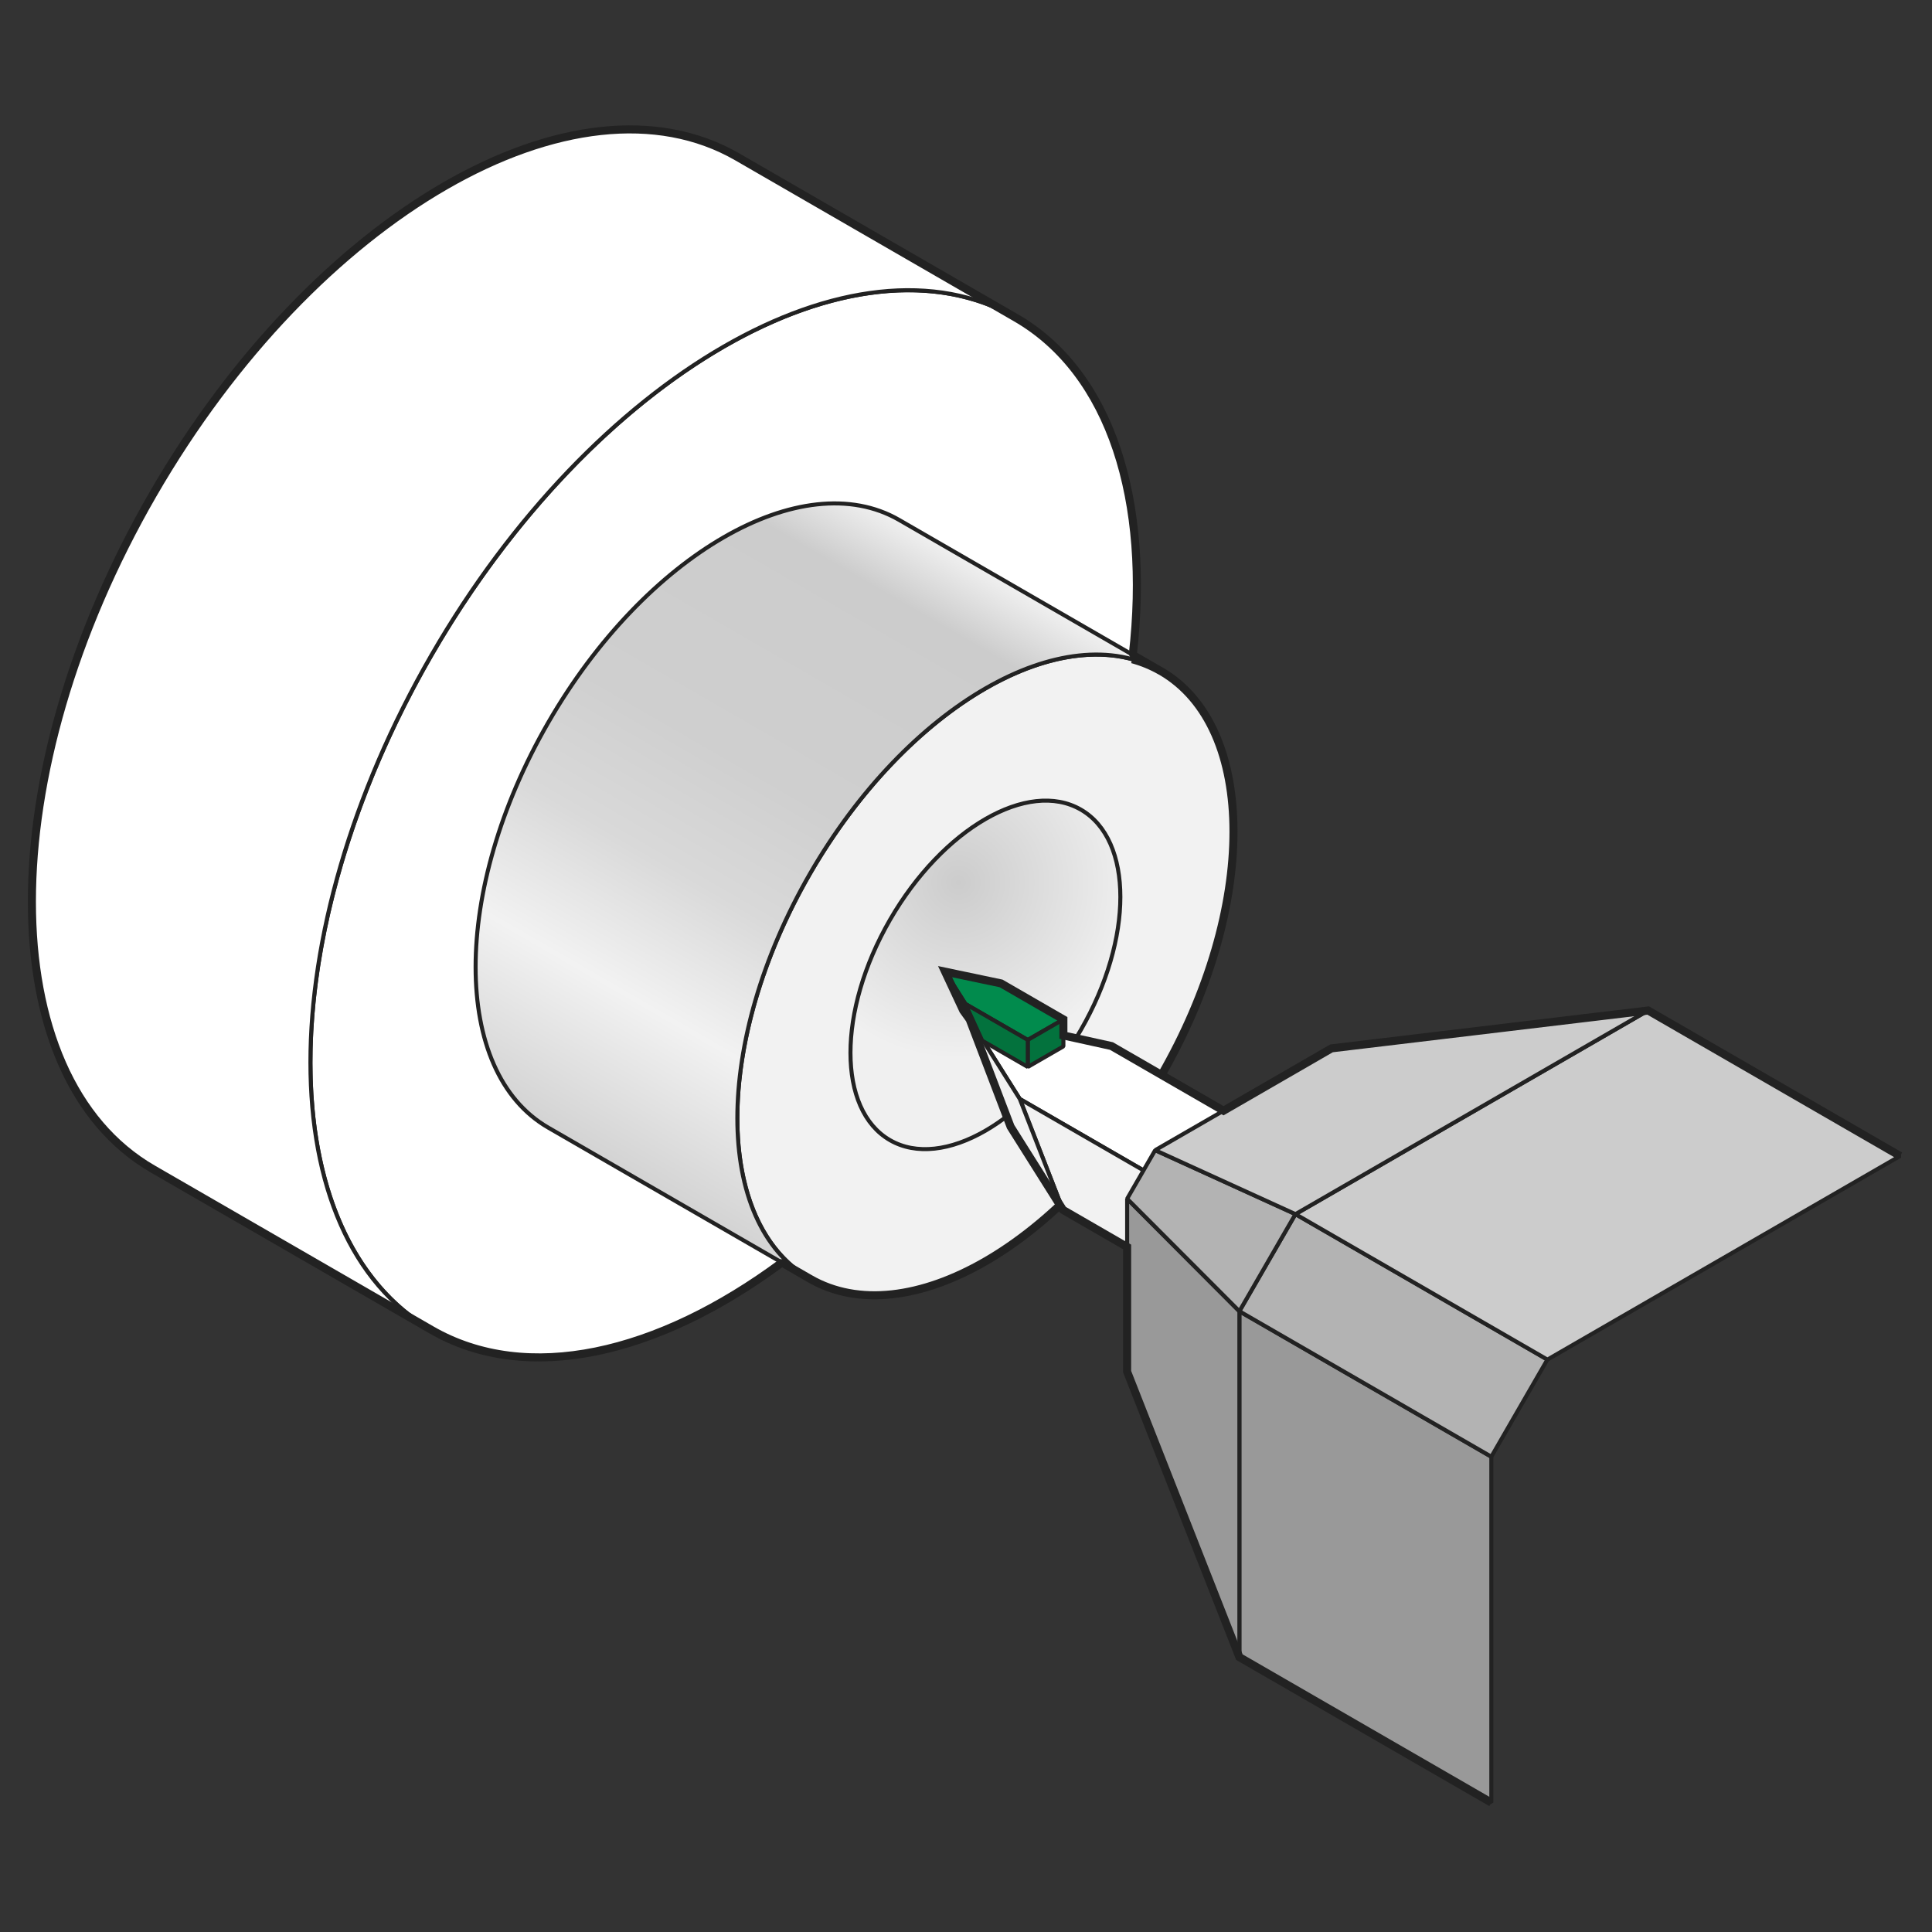
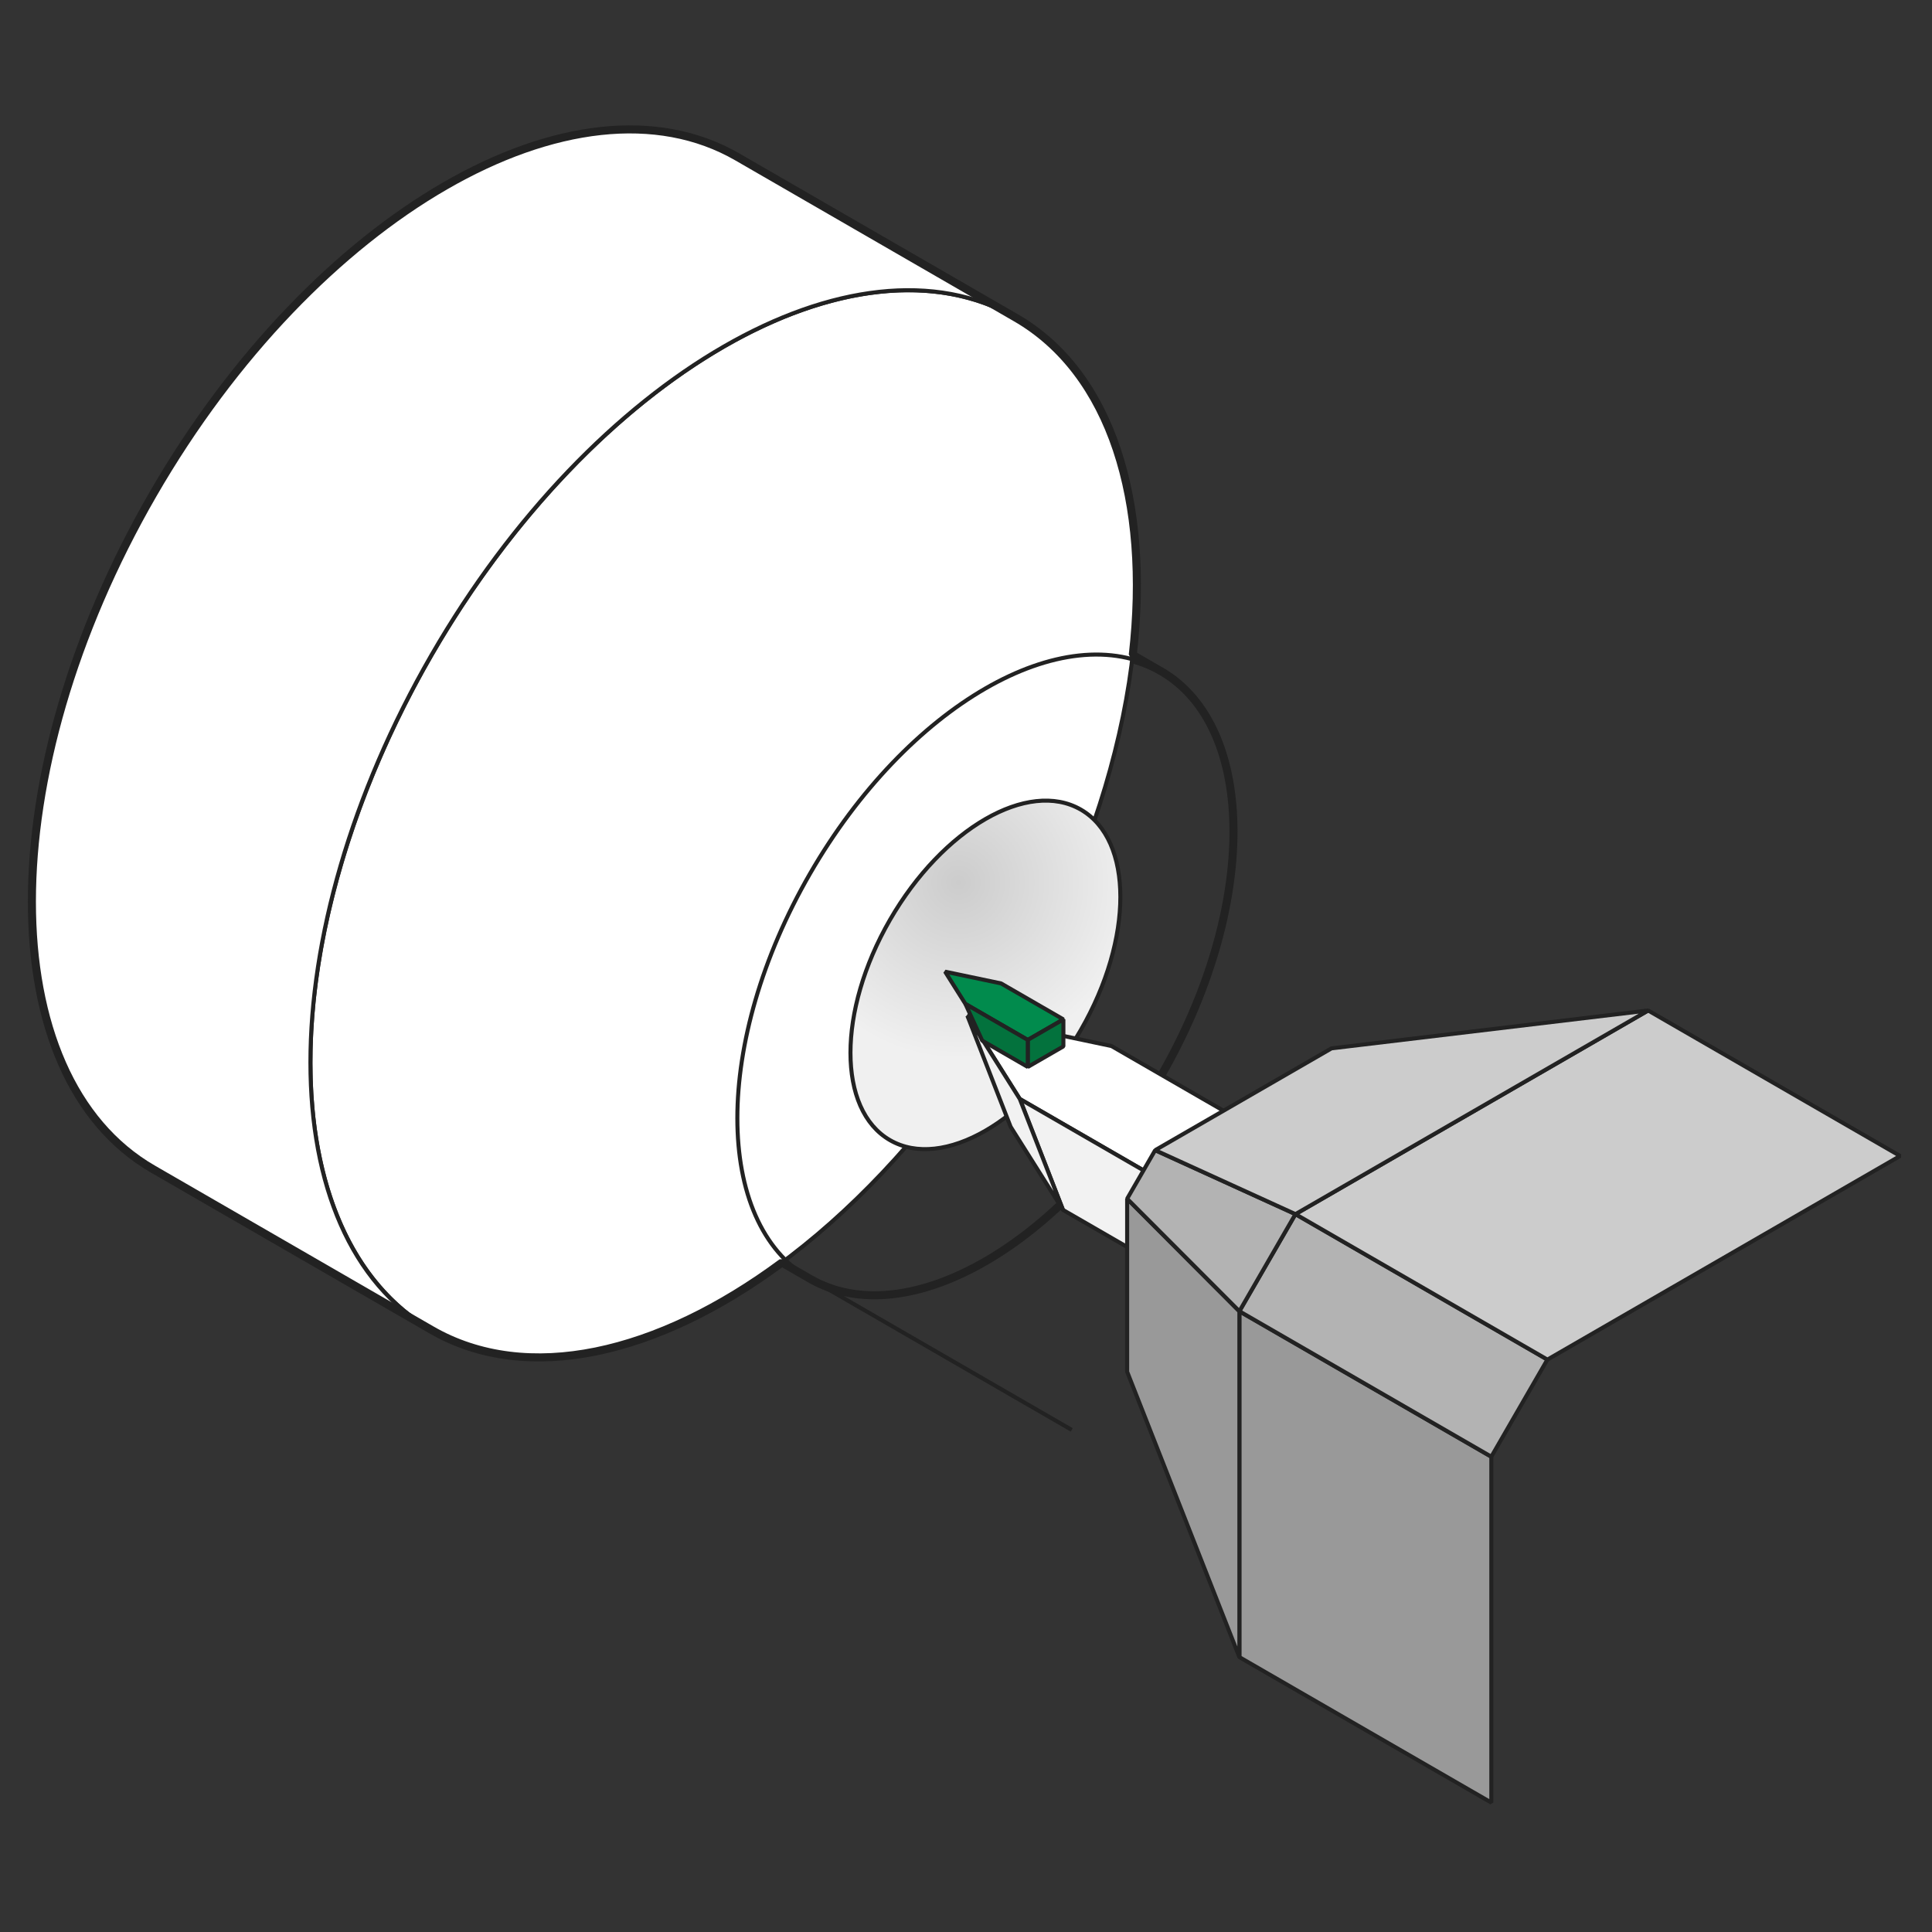
<svg xmlns="http://www.w3.org/2000/svg" id="_レイヤー_1" data-name="レイヤー_1" version="1.1" viewBox="0 0 960 960" width="960" height="960">
  <rect x="0" y="0" width="960" height="960" fill="#333333" stroke="none" />
  <defs>
    <style>
      .st0 {
        fill: #03723d;
      }

      .st0, .st1, .st2, .st3, .st4, .st5, .st6, .st7, .st8, .st9, .st10, .st11, .st12, .st13, .st14 {
        stroke: #222;
      }

      .st0, .st1, .st2, .st3, .st4, .st5, .st7, .st8, .st9, .st10, .st11, .st12, .st13, .st14 {
        stroke-linejoin: bevel;
      }

      .st0, .st2, .st3, .st5, .st8, .st9, .st10, .st12, .st13 {
        stroke-width: 2px;
      }

      .st1, .st2 {
        fill: #b3b3b3;
      }

      .st1, .st7, .st11, .st14 {
        stroke-width: 2px;
      }

      .st3 {
        fill: #999;
      }

      .st4, .st6 {
        fill: none;
        stroke-width: 4px;
      }

      .st5 {
        fill: #018b4d;
      }

      .st6 {
        stroke-miterlimit: 10;
      }

      .st7, .st8 {
        fill: #f2f2f2;
      }

      .st9 {
        fill: #e8f9a2;
      }

      .st10 {
        fill: #ccc;
      }

      .st11 {
        fill: url(#_名称未設定グラデーション_4);
      }

      .st12 {
        fill: url(#_名称未設定グラデーション_5);
      }

      .st13, .st14 {
        fill: #fff;
      }
    </style>
    <linearGradient id="_名称未設定グラデーション_5" data-name="名称未設定グラデーション 5" x1="293.88" y1="389.29" x2="468.21" y2="691.26" gradientTransform="translate(0 962) scale(1 -1)" gradientUnits="userSpaceOnUse">
      <stop offset="0" stop-color="#d3d3d3" />
      <stop offset=".22" stop-color="#f2f2f2" />
      <stop offset=".41" stop-color="#d9d9d9" />
      <stop offset=".59" stop-color="#cfcfcf" />
      <stop offset=".9" stop-color="#ccc" />
      <stop offset="1" stop-color="#f0f0f0" />
    </linearGradient>
    <radialGradient id="_名称未設定グラデーション_4" data-name="名称未設定グラデーション 4" cx="476.24" cy="523.52" fx="476.24" fy="523.52" r="204.14" gradientTransform="translate(-168.78 299.14) rotate(60) scale(1 -1)" gradientUnits="userSpaceOnUse">
      <stop offset="0" stop-color="#ccc" />
      <stop offset=".43" stop-color="#f0f0f0" />
    </radialGradient>
  </defs>
  <ellipse class="st14" cx="359.58" cy="409.32" rx="290.38" ry="167.65" transform="translate(-174.69 516.07) rotate(-60)" />
  <path class="st13" d="M504.78,157.87c-80.19-46.29-210.2,28.77-290.39,167.65-80.19,138.88-80.19,289,0,335.3l-138.39-79.9c-80.19-46.29-80.19-196.42,0-335.3C156.19,106.74,286.2,31.68,366.38,77.97" />
-   <ellipse class="st7" cx="489.65" cy="484.41" rx="174.33" ry="100.65" transform="translate(-174.69 666.26) rotate(-60)" />
-   <path class="st12" d="M402.49,635.41c-48.14-27.8-48.14-117.92,0-201.3,48.14-83.38,126.19-128.44,174.34-100.66l-130.06-75.1c-48.14-27.8-126.19,17.28-174.34,100.66-48.14,83.38-48.14,173.5,0,201.3l130.06,75.1h0Z" />
+   <path class="st12" d="M402.49,635.41c-48.14-27.8-48.14-117.92,0-201.3,48.14-83.38,126.19-128.44,174.34-100.66c-48.14-27.8-126.19,17.28-174.34,100.66-48.14,83.38-48.14,173.5,0,201.3l130.06,75.1h0Z" />
  <ellipse class="st11" cx="489.65" cy="484.41" rx="94.83" ry="54.75" transform="translate(-174.69 666.26) rotate(-60)" />
  <path class="st4" d="M366.38,77.97c-80.19-46.29-210.2,28.77-290.39,167.65-80.19,138.88-80.19,289,0,335.3l138.39,79.9c47.47,27.41,112.42,12.28,174.15-33.46l13.94,8.05h0c48.14,27.8,126.19-17.28,174.34-100.66,48.14-83.38,48.14-173.5,0-201.3v.02c-4.49-2.6-9.24-4.55-14.21-5.9h0c4.96,1.35,9.71,3.31,14.21,5.9l-13.94-8.05c8.75-76.33-10.61-140.13-58.1-167.54l-138.39-79.91" />
  <polygon class="st13" points="480.7 504.73 552.28 519.77 682.44 594.91 636.88 621.21 506.73 546.07 480.7 504.73" />
  <polygon class="st2" points="682.44 637.65 636.88 663.95 636.88 621.21 682.44 594.91 682.44 637.65" />
  <polygon class="st2" points="640.6 613.49 595.04 639.8 595.04 597.06 640.6 570.76 640.6 613.49" />
  <polygon class="st8" points="528.2 601.2 636.88 663.95 636.88 621.21 506.73 546.07 528.2 601.2" />
  <polygon class="st8" points="528.2 601.2 502.17 559.88 480.7 504.73 506.73 546.07 528.2 601.2" />
  <polygon class="st5" points="469.61 482.81 497.42 488.65 528.39 506.53 510.69 516.74 479.72 498.86 469.61 482.81" />
  <polygon class="st0" points="528.39 519.94 510.69 530.16 510.69 516.74 528.39 506.53 528.39 519.94" />
-   <polygon class="st9" points="488.07 517.09 477.95 501.04 469.61 482.81 479.72 498.86 488.07 517.09" />
  <polygon class="st3" points="741.03 895.7 615.84 823.42 615.84 651.56 741.03 723.84 741.03 895.7" />
  <rect class="st1" x="664.5" y="591.28" width="55.73" height="144.56" transform="translate(-228.48 931.38) rotate(-60)" />
  <polygon class="st10" points="768.9 675.58 643.7 603.3 818.96 502.11 944.15 574.39 768.9 675.58" />
  <polygon class="st3" points="615.84 823.42 560.07 681.59 560.07 595.65 615.84 651.56 615.84 823.42" />
  <polygon class="st2" points="615.84 651.56 560.07 595.65 574 571.52 643.7 603.3 615.84 651.56" />
  <polygon class="st10" points="643.7 603.3 574 571.52 661.63 520.92 818.96 502.11 643.7 603.3" />
  <polygon class="st0" points="479.72 498.86 488.07 517.09 510.69 530.16 510.69 516.74 479.72 498.86" />
-   <polyline class="st6" points="944.15 574.39 818.96 502.11 661.63 520.92 607.96 551.91 552.28 519.77 528.39 514.51 528.39 506.53 497.42 488.65 469.61 482.81 478.63 502.11 481.82 506.53 502.17 559.88 528.2 601.2 560.07 619.61 560.07 681.59 615.84 823.42 741.03 895.7" />
</svg>